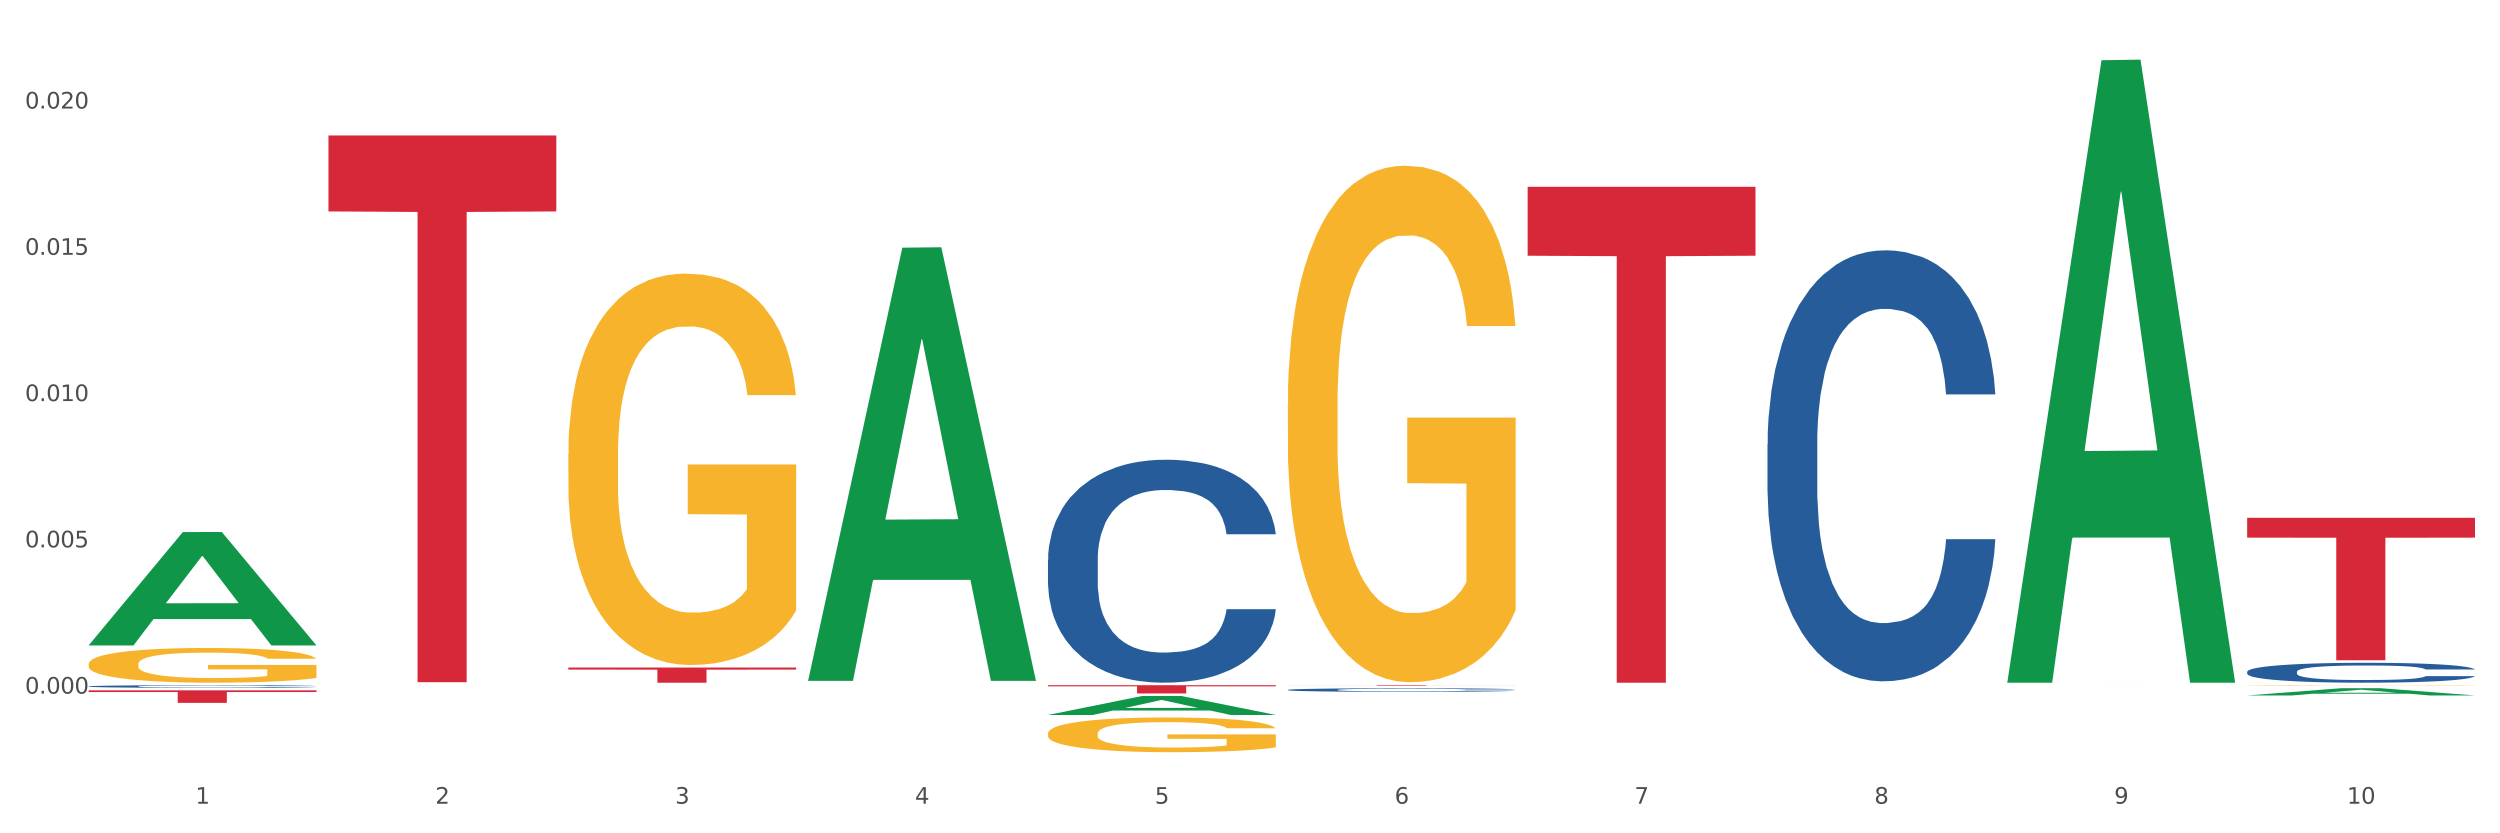
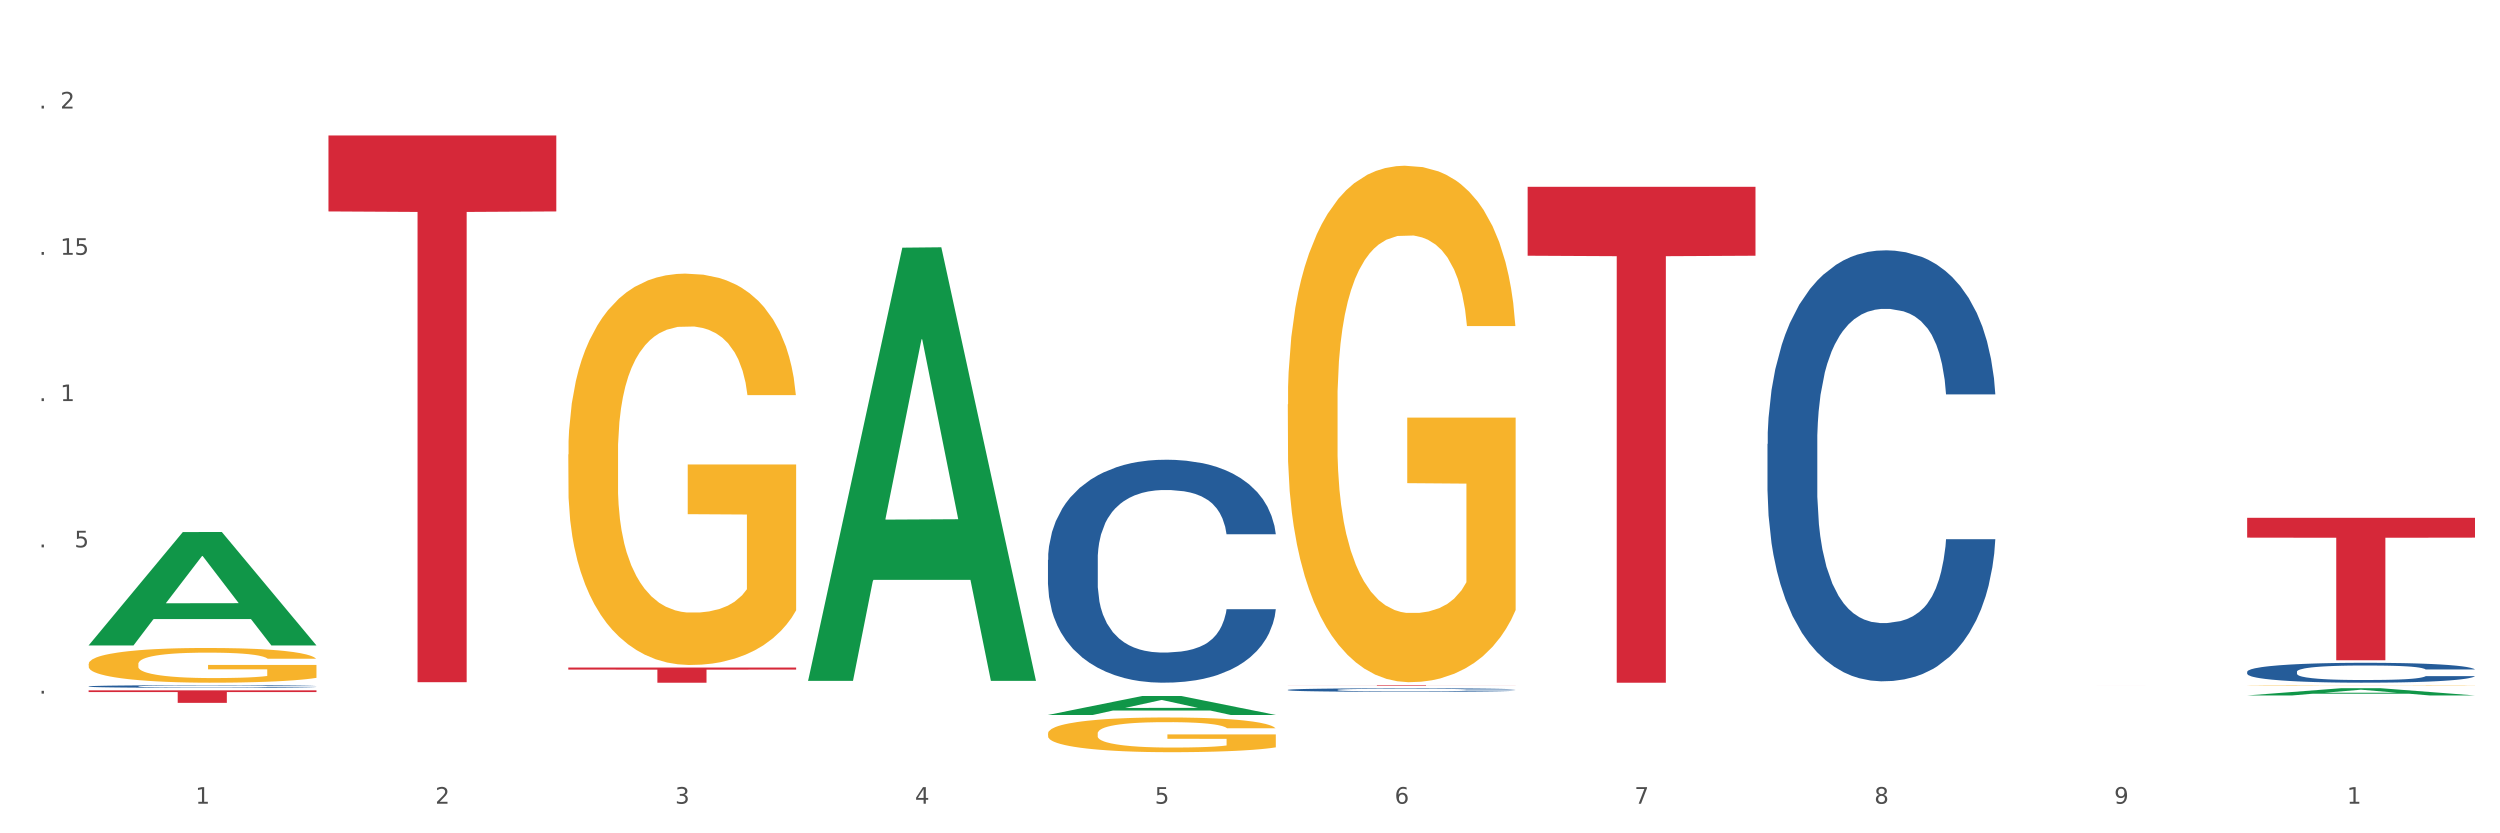
<svg xmlns="http://www.w3.org/2000/svg" xmlns:xlink="http://www.w3.org/1999/xlink" width="1080pt" height="360pt" viewBox="0 0 1080 360" version="1.1">
  <rect x="0" y="0" width="1080" height="360" fill="#333333" stroke="none" />
  <defs>
    <style type="text/css">*{stroke-linejoin: round; stroke-linecap: butt}</style>
  </defs>
  <g id="figure_1">
    <g id="patch_1">
      <path d="M 0 360  L 1080 360  L 1080 0  L 0 0  z " style="fill: #ffffff; stroke: #ffffff; stroke-linejoin: miter" />
    </g>
    <g id="axes_1">
      <g id="matplotlib.axis_1">
        <g id="xtick_1">
          <g id="text_1">
            <g style="fill: #4d4d4d" transform="translate(84.444 347.204) scale(0.096 -0.096)">
              <defs>
                <path id="DejaVuSans-31" d="M 794 531  L 1825 531  L 1825 4091  L 703 3866  L 703 4441  L 1819 4666  L 2450 4666  L 2450 531  L 3481 531  L 3481 0  L 794 0  L 794 531  z " transform="scale(0.016)" />
              </defs>
              <use xlink:href="#DejaVuSans-31" />
            </g>
          </g>
        </g>
        <g id="xtick_2">
          <g id="text_2">
            <g style="fill: #4d4d4d" transform="translate(188.053 347.204) scale(0.096 -0.096)">
              <defs>
                <path id="DejaVuSans-32" d="M 1228 531  L 3431 531  L 3431 0  L 469 0  L 469 531  Q 828 903 1448 1529  Q 2069 2156 2228 2338  Q 2531 2678 2651 2914  Q 2772 3150 2772 3378  Q 2772 3750 2511 3984  Q 2250 4219 1831 4219  Q 1534 4219 1204 4116  Q 875 4013 500 3803  L 500 4441  Q 881 4594 1212 4672  Q 1544 4750 1819 4750  Q 2544 4750 2975 4387  Q 3406 4025 3406 3419  Q 3406 3131 3298 2873  Q 3191 2616 2906 2266  Q 2828 2175 2409 1742  Q 1991 1309 1228 531  z " transform="scale(0.016)" />
              </defs>
              <use xlink:href="#DejaVuSans-32" />
            </g>
          </g>
        </g>
        <g id="xtick_3">
          <g id="text_3">
            <g style="fill: #4d4d4d" transform="translate(291.663 347.204) scale(0.096 -0.096)">
              <defs>
                <path id="DejaVuSans-33" d="M 2597 2516  Q 3050 2419 3304 2112  Q 3559 1806 3559 1356  Q 3559 666 3084 287  Q 2609 -91 1734 -91  Q 1441 -91 1130 -33  Q 819 25 488 141  L 488 750  Q 750 597 1062 519  Q 1375 441 1716 441  Q 2309 441 2620 675  Q 2931 909 2931 1356  Q 2931 1769 2642 2001  Q 2353 2234 1838 2234  L 1294 2234  L 1294 2753  L 1863 2753  Q 2328 2753 2575 2939  Q 2822 3125 2822 3475  Q 2822 3834 2567 4026  Q 2313 4219 1838 4219  Q 1578 4219 1281 4162  Q 984 4106 628 3988  L 628 4550  Q 988 4650 1302 4700  Q 1616 4750 1894 4750  Q 2613 4750 3031 4423  Q 3450 4097 3450 3541  Q 3450 3153 3228 2886  Q 3006 2619 2597 2516  z " transform="scale(0.016)" />
              </defs>
              <use xlink:href="#DejaVuSans-33" />
            </g>
          </g>
        </g>
        <g id="xtick_4">
          <g id="text_4">
            <g style="fill: #4d4d4d" transform="translate(395.273 347.204) scale(0.096 -0.096)">
              <defs>
                <path id="DejaVuSans-34" d="M 2419 4116  L 825 1625  L 2419 1625  L 2419 4116  z M 2253 4666  L 3047 4666  L 3047 1625  L 3713 1625  L 3713 1100  L 3047 1100  L 3047 0  L 2419 0  L 2419 1100  L 313 1100  L 313 1709  L 2253 4666  z " transform="scale(0.016)" />
              </defs>
              <use xlink:href="#DejaVuSans-34" />
            </g>
          </g>
        </g>
        <g id="xtick_5">
          <g id="text_5">
            <g style="fill: #4d4d4d" transform="translate(498.883 347.204) scale(0.096 -0.096)">
              <defs>
                <path id="DejaVuSans-35" d="M 691 4666  L 3169 4666  L 3169 4134  L 1269 4134  L 1269 2991  Q 1406 3038 1543 3061  Q 1681 3084 1819 3084  Q 2600 3084 3056 2656  Q 3513 2228 3513 1497  Q 3513 744 3044 326  Q 2575 -91 1722 -91  Q 1428 -91 1123 -41  Q 819 9 494 109  L 494 744  Q 775 591 1075 516  Q 1375 441 1709 441  Q 2250 441 2565 725  Q 2881 1009 2881 1497  Q 2881 1984 2565 2268  Q 2250 2553 1709 2553  Q 1456 2553 1204 2497  Q 953 2441 691 2322  L 691 4666  z " transform="scale(0.016)" />
              </defs>
              <use xlink:href="#DejaVuSans-35" />
            </g>
          </g>
        </g>
        <g id="xtick_6">
          <g id="text_6">
            <g style="fill: #4d4d4d" transform="translate(602.492 347.204) scale(0.096 -0.096)">
              <defs>
                <path id="DejaVuSans-36" d="M 2113 2584  Q 1688 2584 1439 2293  Q 1191 2003 1191 1497  Q 1191 994 1439 701  Q 1688 409 2113 409  Q 2538 409 2786 701  Q 3034 994 3034 1497  Q 3034 2003 2786 2293  Q 2538 2584 2113 2584  z M 3366 4563  L 3366 3988  Q 3128 4100 2886 4159  Q 2644 4219 2406 4219  Q 1781 4219 1451 3797  Q 1122 3375 1075 2522  Q 1259 2794 1537 2939  Q 1816 3084 2150 3084  Q 2853 3084 3261 2657  Q 3669 2231 3669 1497  Q 3669 778 3244 343  Q 2819 -91 2113 -91  Q 1303 -91 875 529  Q 447 1150 447 2328  Q 447 3434 972 4092  Q 1497 4750 2381 4750  Q 2619 4750 2861 4703  Q 3103 4656 3366 4563  z " transform="scale(0.016)" />
              </defs>
              <use xlink:href="#DejaVuSans-36" />
            </g>
          </g>
        </g>
        <g id="xtick_7">
          <g id="text_7">
            <g style="fill: #4d4d4d" transform="translate(706.102 347.204) scale(0.096 -0.096)">
              <defs>
                <path id="DejaVuSans-37" d="M 525 4666  L 3525 4666  L 3525 4397  L 1831 0  L 1172 0  L 2766 4134  L 525 4134  L 525 4666  z " transform="scale(0.016)" />
              </defs>
              <use xlink:href="#DejaVuSans-37" />
            </g>
          </g>
        </g>
        <g id="xtick_8">
          <g id="text_8">
            <g style="fill: #4d4d4d" transform="translate(809.712 347.204) scale(0.096 -0.096)">
              <defs>
                <path id="DejaVuSans-38" d="M 2034 2216  Q 1584 2216 1326 1975  Q 1069 1734 1069 1313  Q 1069 891 1326 650  Q 1584 409 2034 409  Q 2484 409 2743 651  Q 3003 894 3003 1313  Q 3003 1734 2745 1975  Q 2488 2216 2034 2216  z M 1403 2484  Q 997 2584 770 2862  Q 544 3141 544 3541  Q 544 4100 942 4425  Q 1341 4750 2034 4750  Q 2731 4750 3128 4425  Q 3525 4100 3525 3541  Q 3525 3141 3298 2862  Q 3072 2584 2669 2484  Q 3125 2378 3379 2068  Q 3634 1759 3634 1313  Q 3634 634 3220 271  Q 2806 -91 2034 -91  Q 1263 -91 848 271  Q 434 634 434 1313  Q 434 1759 690 2068  Q 947 2378 1403 2484  z M 1172 3481  Q 1172 3119 1398 2916  Q 1625 2713 2034 2713  Q 2441 2713 2670 2916  Q 2900 3119 2900 3481  Q 2900 3844 2670 4047  Q 2441 4250 2034 4250  Q 1625 4250 1398 4047  Q 1172 3844 1172 3481  z " transform="scale(0.016)" />
              </defs>
              <use xlink:href="#DejaVuSans-38" />
            </g>
          </g>
        </g>
        <g id="xtick_9">
          <g id="text_9">
            <g style="fill: #4d4d4d" transform="translate(913.322 347.204) scale(0.096 -0.096)">
              <defs>
                <path id="DejaVuSans-39" d="M 703 97  L 703 672  Q 941 559 1184 500  Q 1428 441 1663 441  Q 2288 441 2617 861  Q 2947 1281 2994 2138  Q 2813 1869 2534 1725  Q 2256 1581 1919 1581  Q 1219 1581 811 2004  Q 403 2428 403 3163  Q 403 3881 828 4315  Q 1253 4750 1959 4750  Q 2769 4750 3195 4129  Q 3622 3509 3622 2328  Q 3622 1225 3098 567  Q 2575 -91 1691 -91  Q 1453 -91 1209 -44  Q 966 3 703 97  z M 1959 2075  Q 2384 2075 2632 2365  Q 2881 2656 2881 3163  Q 2881 3666 2632 3958  Q 2384 4250 1959 4250  Q 1534 4250 1286 3958  Q 1038 3666 1038 3163  Q 1038 2656 1286 2365  Q 1534 2075 1959 2075  z " transform="scale(0.016)" />
              </defs>
              <use xlink:href="#DejaVuSans-39" />
            </g>
          </g>
        </g>
        <g id="xtick_10">
          <g id="text_10">
            <g style="fill: #4d4d4d" transform="translate(1013.877 347.204) scale(0.096 -0.096)">
              <defs>
-                 <path id="DejaVuSans-30" d="M 2034 4250  Q 1547 4250 1301 3770  Q 1056 3291 1056 2328  Q 1056 1369 1301 889  Q 1547 409 2034 409  Q 2525 409 2770 889  Q 3016 1369 3016 2328  Q 3016 3291 2770 3770  Q 2525 4250 2034 4250  z M 2034 4750  Q 2819 4750 3233 4129  Q 3647 3509 3647 2328  Q 3647 1150 3233 529  Q 2819 -91 2034 -91  Q 1250 -91 836 529  Q 422 1150 422 2328  Q 422 3509 836 4129  Q 1250 4750 2034 4750  z " transform="scale(0.016)" />
-               </defs>
+                 </defs>
              <use xlink:href="#DejaVuSans-31" />
              <use xlink:href="#DejaVuSans-30" transform="translate(63.623 0)" />
            </g>
          </g>
        </g>
        <g id="xtick_11" />
        <g id="xtick_12" />
        <g id="xtick_13" />
        <g id="xtick_14" />
        <g id="xtick_15" />
        <g id="xtick_16" />
        <g id="xtick_17" />
        <g id="xtick_18" />
        <g id="xtick_19" />
      </g>
      <g id="matplotlib.axis_2">
        <g id="ytick_1">
          <g id="text_11">
            <g style="fill: #4d4d4d" transform="translate(10.8 299.655) scale(0.096 -0.096)">
              <defs>
                <path id="DejaVuSans-2e" d="M 684 794  L 1344 794  L 1344 0  L 684 0  L 684 794  z " transform="scale(0.016)" />
              </defs>
              <use xlink:href="#DejaVuSans-30" />
              <use xlink:href="#DejaVuSans-2e" transform="translate(63.623 0)" />
              <use xlink:href="#DejaVuSans-30" transform="translate(95.41 0)" />
              <use xlink:href="#DejaVuSans-30" transform="translate(159.033 0)" />
              <use xlink:href="#DejaVuSans-30" transform="translate(222.656 0)" />
            </g>
          </g>
        </g>
        <g id="ytick_2">
          <g id="text_12">
            <g style="fill: #4d4d4d" transform="translate(10.8 236.464) scale(0.096 -0.096)">
              <use xlink:href="#DejaVuSans-30" />
              <use xlink:href="#DejaVuSans-2e" transform="translate(63.623 0)" />
              <use xlink:href="#DejaVuSans-30" transform="translate(95.41 0)" />
              <use xlink:href="#DejaVuSans-30" transform="translate(159.033 0)" />
              <use xlink:href="#DejaVuSans-35" transform="translate(222.656 0)" />
            </g>
          </g>
        </g>
        <g id="ytick_3">
          <g id="text_13">
            <g style="fill: #4d4d4d" transform="translate(10.8 173.272) scale(0.096 -0.096)">
              <use xlink:href="#DejaVuSans-30" />
              <use xlink:href="#DejaVuSans-2e" transform="translate(63.623 0)" />
              <use xlink:href="#DejaVuSans-30" transform="translate(95.41 0)" />
              <use xlink:href="#DejaVuSans-31" transform="translate(159.033 0)" />
              <use xlink:href="#DejaVuSans-30" transform="translate(222.656 0)" />
            </g>
          </g>
        </g>
        <g id="ytick_4">
          <g id="text_14">
            <g style="fill: #4d4d4d" transform="translate(10.8 110.08) scale(0.096 -0.096)">
              <use xlink:href="#DejaVuSans-30" />
              <use xlink:href="#DejaVuSans-2e" transform="translate(63.623 0)" />
              <use xlink:href="#DejaVuSans-30" transform="translate(95.41 0)" />
              <use xlink:href="#DejaVuSans-31" transform="translate(159.033 0)" />
              <use xlink:href="#DejaVuSans-35" transform="translate(222.656 0)" />
            </g>
          </g>
        </g>
        <g id="ytick_5">
          <g id="text_15">
            <g style="fill: #4d4d4d" transform="translate(10.8 46.888) scale(0.096 -0.096)">
              <use xlink:href="#DejaVuSans-30" />
              <use xlink:href="#DejaVuSans-2e" transform="translate(63.623 0)" />
              <use xlink:href="#DejaVuSans-30" transform="translate(95.41 0)" />
              <use xlink:href="#DejaVuSans-32" transform="translate(159.033 0)" />
              <use xlink:href="#DejaVuSans-30" transform="translate(222.656 0)" />
            </g>
          </g>
        </g>
        <g id="ytick_6" />
        <g id="ytick_7" />
        <g id="ytick_8" />
        <g id="ytick_9" />
        <g id="ytick_10" />
      </g>
      <g id="PolyCollection_1">
        <path d="M 38.283 278.751  L 38.384 278.705  L 78.974 229.857  L 95.818 229.811  L 136.712 278.843  L 117.229 278.843  L 108.401 267.426  L 66.493 267.426  L 66.188 267.61  L 57.664 278.843  L 38.283 278.843  L 38.283 278.751  L 71.769 260.612  L 103.125 260.566  L 87.599 240.262  L 87.396 240.17  L 87.193 240.308  L 71.668 260.566  L 71.769 260.612  L 38.283 278.751  z " clip-path="url(#pa9839eb0c9)" style="fill: #109648" />
        <path d="M 556.332 298.023  L 556.448 298.022  L 556.448 297.983  L 556.797 297.93  L 558.077 297.832  L 559.706 297.758  L 562.498 297.671  L 564.011 297.635  L 565.989 297.594  L 570.061 297.528  L 574.715 297.472  L 577.972 297.442  L 580.415 297.422  L 585.884 297.387  L 589.025 297.372  L 592.283 297.359  L 595.075 297.351  L 599.729 297.341  L 603.452 297.337  L 607.757 297.335  L 611.364 297.337  L 616.134 297.342  L 623.115 297.359  L 625.791 297.369  L 629.397 297.386  L 633.121 297.408  L 636.146 297.43  L 639.636 297.463  L 643.243 297.505  L 646.733 297.558  L 649.176 297.607  L 651.154 297.658  L 652.899 297.721  L 654.179 297.79  L 654.761 297.847  L 633.47 297.847  L 632.888 297.795  L 631.724 297.739  L 630.561 297.702  L 629.281 297.671  L 627.303 297.636  L 625.558 297.614  L 622.649 297.587  L 619.973 297.57  L 617.763 297.561  L 615.087 297.552  L 609.386 297.544  L 605.314 297.544  L 602.754 297.547  L 599.613 297.554  L 596.937 297.563  L 593.795 297.58  L 591.352 297.598  L 588.909 297.622  L 587.513 297.639  L 585.418 297.67  L 584.022 297.695  L 582.161 297.738  L 581.114 297.769  L 579.252 297.849  L 578.438 297.907  L 578.089 297.948  L 577.856 297.993  L 577.856 298.211  L 578.554 298.309  L 579.136 298.35  L 580.066 298.398  L 581.812 298.46  L 584.371 298.52  L 587.047 298.563  L 589.258 298.59  L 591.352 298.609  L 593.446 298.625  L 596.006 298.639  L 598.1 298.647  L 601.242 298.655  L 604.965 298.659  L 607.873 298.659  L 613.807 298.653  L 616.483 298.646  L 619.043 298.636  L 621.835 298.62  L 624.045 298.604  L 625.325 298.591  L 627.42 298.564  L 629.048 298.536  L 630.445 298.504  L 631.375 298.476  L 632.422 298.434  L 633.237 298.387  L 633.47 298.362  L 654.761 298.362  L 654.296 298.412  L 653.481 298.461  L 651.852 298.527  L 650.573 298.564  L 648.595 298.611  L 646.5 298.65  L 643.592 298.693  L 640.916 298.725  L 638.123 298.753  L 635.098 298.778  L 629.63 298.813  L 627.652 298.823  L 623.464 298.84  L 620.206 298.85  L 615.436 298.859  L 610.549 298.865  L 605.43 298.866  L 600.893 298.864  L 595.89 298.855  L 592.748 298.847  L 589.258 298.834  L 585.186 298.815  L 581.346 298.791  L 577.74 298.763  L 574.365 298.731  L 571.224 298.694  L 567.152 298.634  L 564.127 298.576  L 561.916 298.521  L 560.404 298.475  L 558.891 298.416  L 558.077 298.376  L 556.797 298.278  L 556.332 298.187  L 556.332 298.023  z " clip-path="url(#pa9839eb0c9)" style="fill: #255c99" />
        <path d="M 763.551 191.797  L 763.668 191.627  L 763.668 186.866  L 764.017 180.404  L 765.296 168.501  L 766.925 159.489  L 769.718 148.946  L 771.23 144.525  L 773.208 139.594  L 777.28 131.601  L 781.934 124.8  L 785.192 121.059  L 787.635 118.678  L 793.103 114.427  L 796.245 112.556  L 799.502 111.026  L 802.295 110.006  L 806.949 108.815  L 810.672 108.305  L 814.976 108.135  L 818.583 108.305  L 823.353 108.985  L 830.334 111.026  L 833.01 112.216  L 836.617 114.257  L 840.34 116.977  L 843.365 119.698  L 846.855 123.609  L 850.462 128.711  L 853.953 135.172  L 856.396 141.124  L 858.374 147.416  L 860.119 155.068  L 861.399 163.4  L 861.981 170.372  L 840.689 170.372  L 840.107 164.08  L 838.944 157.278  L 837.78 152.687  L 836.501 148.946  L 834.523 144.695  L 832.777 141.974  L 829.869 138.743  L 827.193 136.703  L 824.982 135.512  L 822.306 134.492  L 816.605 133.472  L 812.533 133.472  L 809.974 133.812  L 806.832 134.662  L 804.156 135.853  L 801.015 137.893  L 798.572 140.104  L 796.128 142.994  L 794.732 145.035  L 792.638 148.776  L 791.242 151.837  L 789.38 157.108  L 788.333 160.849  L 786.472 170.542  L 785.657 177.684  L 785.308 182.615  L 785.075 188.056  L 785.075 214.583  L 785.773 226.487  L 786.355 231.588  L 787.286 237.37  L 789.031 244.852  L 791.591 252.163  L 794.267 257.435  L 796.477 260.666  L 798.572 263.046  L 800.666 264.917  L 803.225 266.617  L 805.32 267.638  L 808.461 268.658  L 812.184 269.168  L 815.093 269.168  L 821.026 268.318  L 823.702 267.468  L 826.262 266.277  L 829.054 264.407  L 831.265 262.366  L 832.545 260.836  L 834.639 257.605  L 836.268 254.204  L 837.664 250.293  L 838.595 246.892  L 839.642 241.791  L 840.456 236.009  L 840.689 232.948  L 861.981 232.948  L 861.515 239.07  L 860.701 245.022  L 859.072 253.014  L 857.792 257.605  L 855.814 263.216  L 853.72 267.978  L 850.811 273.249  L 848.135 277.16  L 845.343 280.561  L 842.318 283.622  L 836.85 287.873  L 834.872 289.063  L 830.683 291.104  L 827.426 292.294  L 822.655 293.484  L 817.769 294.165  L 812.65 294.335  L 808.112 293.995  L 803.109 292.974  L 799.968 291.954  L 796.477 290.424  L 792.405 288.043  L 788.566 285.152  L 784.959 281.751  L 781.585 277.84  L 778.444 273.419  L 774.371 266.107  L 771.346 258.965  L 769.136 252.334  L 767.623 246.722  L 766.111 239.58  L 765.296 234.649  L 764.017 222.746  L 763.551 211.693  L 763.551 191.797  z " clip-path="url(#pa9839eb0c9)" style="fill: #255c99" />
        <path d="M 970.771 290.192  L 970.887 290.184  L 970.887 289.964  L 971.236 289.666  L 972.516 289.116  L 974.145 288.7  L 976.937 288.213  L 978.45 288.009  L 980.428 287.781  L 984.5 287.412  L 989.154 287.098  L 992.411 286.925  L 994.854 286.815  L 1000.323 286.619  L 1003.464 286.533  L 1006.722 286.462  L 1009.514 286.415  L 1014.168 286.36  L 1017.891 286.336  L 1022.196 286.329  L 1025.803 286.336  L 1030.573 286.368  L 1037.554 286.462  L 1040.23 286.517  L 1043.836 286.611  L 1047.56 286.737  L 1050.585 286.863  L 1054.075 287.043  L 1057.682 287.279  L 1061.172 287.577  L 1063.615 287.852  L 1065.593 288.143  L 1067.338 288.496  L 1068.618 288.881  L 1069.2 289.203  L 1047.909 289.203  L 1047.327 288.912  L 1046.163 288.598  L 1045 288.386  L 1043.72 288.213  L 1041.742 288.017  L 1039.997 287.891  L 1037.088 287.742  L 1034.412 287.648  L 1032.202 287.593  L 1029.526 287.546  L 1023.825 287.499  L 1019.753 287.499  L 1017.193 287.514  L 1014.052 287.554  L 1011.376 287.609  L 1008.234 287.703  L 1005.791 287.805  L 1003.348 287.938  L 1001.952 288.033  L 999.857 288.205  L 998.461 288.347  L 996.6 288.59  L 995.553 288.763  L 993.691 289.21  L 992.877 289.54  L 992.528 289.768  L 992.295 290.019  L 992.295 291.244  L 992.993 291.794  L 993.575 292.03  L 994.505 292.297  L 996.251 292.642  L 998.81 292.98  L 1001.486 293.223  L 1003.697 293.372  L 1005.791 293.482  L 1007.885 293.569  L 1010.445 293.647  L 1012.539 293.694  L 1015.681 293.741  L 1019.404 293.765  L 1022.312 293.765  L 1028.246 293.726  L 1030.922 293.687  L 1033.482 293.632  L 1036.274 293.545  L 1038.484 293.451  L 1039.764 293.38  L 1041.859 293.231  L 1043.487 293.074  L 1044.884 292.893  L 1045.814 292.736  L 1046.861 292.501  L 1047.676 292.234  L 1047.909 292.092  L 1069.2 292.092  L 1068.735 292.375  L 1067.92 292.65  L 1066.291 293.019  L 1065.012 293.231  L 1063.034 293.49  L 1060.939 293.71  L 1058.031 293.953  L 1055.355 294.134  L 1052.562 294.291  L 1049.537 294.433  L 1044.069 294.629  L 1042.091 294.684  L 1037.903 294.778  L 1034.645 294.833  L 1029.875 294.888  L 1024.988 294.919  L 1019.869 294.927  L 1015.332 294.912  L 1010.329 294.864  L 1007.187 294.817  L 1003.697 294.747  L 999.625 294.637  L 995.785 294.503  L 992.179 294.346  L 988.804 294.166  L 985.663 293.961  L 981.591 293.624  L 978.566 293.294  L 976.355 292.988  L 974.843 292.728  L 973.33 292.399  L 972.516 292.171  L 971.236 291.621  L 970.771 291.111  L 970.771 290.192  z " clip-path="url(#pa9839eb0c9)" style="fill: #255c99" />
        <path d="M 38.283 286.857  L 38.399 286.844  L 38.399 286.35  L 38.632 285.926  L 39.794 284.898  L 41.537 284.048  L 42.815 283.596  L 44.093 283.226  L 45.604 282.856  L 47.464 282.473  L 50.834 281.911  L 52.925 281.623  L 55.482 281.322  L 60.13 280.884  L 63.5 280.637  L 66.987 280.431  L 72.681 280.185  L 76.4 280.075  L 80.351 279.993  L 85.115 279.938  L 88.718 279.924  L 96.62 279.966  L 103.36 280.089  L 106.614 280.185  L 110.798 280.349  L 113.006 280.459  L 116.608 280.678  L 120.327 280.966  L 122.883 281.212  L 126.718 281.678  L 129.623 282.144  L 132.296 282.719  L 133.691 283.117  L 134.737 283.487  L 135.666 283.911  L 136.596 284.583  L 115.678 284.583  L 114.865 284.103  L 113.587 283.651  L 111.727 283.213  L 110.1 282.939  L 107.311 282.596  L 104.755 282.377  L 102.082 282.213  L 98.828 282.076  L 96.271 282.007  L 92.669 281.952  L 85.58 281.966  L 80.816 282.076  L 77.562 282.213  L 75.47 282.336  L 73.611 282.473  L 71.519 282.665  L 69.078 282.952  L 67.335 283.213  L 65.592 283.542  L 64.198 283.87  L 62.919 284.254  L 61.873 284.665  L 61.06 285.09  L 60.363 285.61  L 59.782 286.474  L 59.782 288.351  L 60.014 288.775  L 60.595 289.337  L 61.292 289.762  L 62.455 290.269  L 63.5 290.611  L 65.476 291.105  L 67.684 291.516  L 69.427 291.776  L 71.17 291.995  L 74.192 292.297  L 77.562 292.543  L 80.467 292.694  L 84.418 292.831  L 87.091 292.886  L 89.415 292.913  L 95.109 292.913  L 99.177 292.872  L 103.709 292.776  L 107.195 292.653  L 110.1 292.502  L 113.354 292.256  L 115.446 292.023  L 115.446 289.159  L 89.88 289.145  L 89.88 287.241  L 136.712 287.241  L 136.712 292.831  L 134.737 293.119  L 132.529 293.379  L 130.205 293.612  L 126.718 293.9  L 122.535 294.174  L 118.816 294.365  L 114.865 294.53  L 110.217 294.681  L 104.174 294.818  L 100.455 294.872  L 95.807 294.914  L 90.345 294.927  L 85.58 294.9  L 80.932 294.831  L 76.051 294.708  L 71.286 294.53  L 67.684 294.352  L 64.081 294.133  L 60.247 293.845  L 57.225 293.571  L 54.901 293.324  L 52.344 293.009  L 49.555 292.598  L 47.464 292.228  L 45.604 291.844  L 43.629 291.351  L 42.234 290.926  L 40.84 290.392  L 40.026 289.995  L 39.096 289.378  L 38.399 288.515  L 38.283 286.857  z " clip-path="url(#pa9839eb0c9)" style="fill: #f7b32b" />
        <path d="M 970.771 223.703  L 1069.2 223.703  L 1069.2 232.256  L 1030.481 232.314  L 1030.481 285.248  L 1009.256 285.248  L 1009.256 232.314  L 970.771 232.256  L 970.771 223.761  L 970.771 223.703  z " clip-path="url(#pa9839eb0c9)" style="fill: #d62839" />
        <path d="M 867.161 296.311  L 965.59 296.311  L 965.59 296.312  L 926.872 296.312  L 926.872 296.316  L 905.646 296.316  L 905.646 296.312  L 867.161 296.312  L 867.161 296.311  L 867.161 296.311  z " clip-path="url(#pa9839eb0c9)" style="fill: #d62839" />
        <path d="M 452.722 241.879  L 452.838 241.791  L 452.838 239.328  L 453.187 235.985  L 454.467 229.827  L 456.096 225.165  L 458.888 219.71  L 460.401 217.423  L 462.379 214.872  L 466.451 210.737  L 471.105 207.218  L 474.362 205.283  L 476.806 204.051  L 482.274 201.852  L 485.415 200.884  L 488.673 200.092  L 491.465 199.564  L 496.119 198.949  L 499.842 198.685  L 504.147 198.597  L 507.754 198.685  L 512.524 199.037  L 519.505 200.092  L 522.181 200.708  L 525.788 201.764  L 529.511 203.171  L 532.536 204.579  L 536.026 206.602  L 539.633 209.241  L 543.123 212.584  L 545.567 215.663  L 547.545 218.918  L 549.29 222.877  L 550.57 227.188  L 551.151 230.795  L 529.86 230.795  L 529.278 227.54  L 528.115 224.021  L 526.951 221.646  L 525.671 219.71  L 523.693 217.511  L 521.948 216.103  L 519.04 214.432  L 516.364 213.376  L 514.153 212.76  L 511.477 212.233  L 505.776 211.705  L 501.704 211.705  L 499.144 211.881  L 496.003 212.321  L 493.327 212.936  L 490.186 213.992  L 487.742 215.136  L 485.299 216.631  L 483.903 217.687  L 481.809 219.622  L 480.412 221.206  L 478.551 223.933  L 477.504 225.868  L 475.642 230.883  L 474.828 234.578  L 474.479 237.129  L 474.246 239.944  L 474.246 253.668  L 474.944 259.826  L 475.526 262.465  L 476.457 265.456  L 478.202 269.327  L 480.762 273.11  L 483.438 275.837  L 485.648 277.509  L 487.742 278.74  L 489.837 279.708  L 492.396 280.588  L 494.49 281.115  L 497.632 281.643  L 501.355 281.907  L 504.264 281.907  L 510.197 281.467  L 512.873 281.027  L 515.433 280.412  L 518.225 279.444  L 520.436 278.388  L 521.716 277.597  L 523.81 275.925  L 525.439 274.166  L 526.835 272.142  L 527.766 270.383  L 528.813 267.744  L 529.627 264.752  L 529.86 263.169  L 551.151 263.169  L 550.686 266.336  L 549.871 269.415  L 548.243 273.55  L 546.963 275.925  L 544.985 278.828  L 542.891 281.291  L 539.982 284.019  L 537.306 286.042  L 534.514 287.801  L 531.489 289.385  L 526.02 291.584  L 524.042 292.2  L 519.854 293.256  L 516.596 293.872  L 511.826 294.487  L 506.94 294.839  L 501.82 294.927  L 497.283 294.751  L 492.28 294.223  L 489.138 293.696  L 485.648 292.904  L 481.576 291.672  L 477.737 290.177  L 474.13 288.417  L 470.756 286.394  L 467.614 284.107  L 463.542 280.324  L 460.517 276.629  L 458.307 273.198  L 456.794 270.295  L 455.282 266.6  L 454.467 264.049  L 453.187 257.891  L 452.722 252.172  L 452.722 241.879  z " clip-path="url(#pa9839eb0c9)" style="fill: #255c99" />
        <path d="M 556.332 296.008  L 654.761 296.008  L 654.761 296.042  L 616.042 296.043  L 616.042 296.254  L 594.817 296.254  L 594.817 296.043  L 556.332 296.042  L 556.332 296.008  L 556.332 296.008  z " clip-path="url(#pa9839eb0c9)" style="fill: #d62839" />
-         <path d="M 452.722 296.008  L 551.151 296.008  L 551.151 296.504  L 512.433 296.508  L 512.433 299.579  L 491.207 299.579  L 491.207 296.508  L 452.722 296.504  L 452.722 296.012  L 452.722 296.008  z " clip-path="url(#pa9839eb0c9)" style="fill: #d62839" />
        <path d="M 245.502 288.366  L 343.932 288.366  L 343.932 289.278  L 305.213 289.284  L 305.213 294.927  L 283.988 294.927  L 283.988 289.284  L 245.502 289.278  L 245.502 288.372  L 245.502 288.366  z " clip-path="url(#pa9839eb0c9)" style="fill: #d62839" />
        <path d="M 141.893 58.513  L 240.322 58.513  L 240.322 91.338  L 201.603 91.56  L 201.603 294.722  L 180.378 294.722  L 180.378 91.56  L 141.893 91.338  L 141.893 58.735  L 141.893 58.513  z " clip-path="url(#pa9839eb0c9)" style="fill: #d62839" />
        <path d="M 38.283 298.221  L 136.712 298.221  L 136.712 298.972  L 97.994 298.977  L 97.994 303.625  L 76.768 303.625  L 76.768 298.977  L 38.283 298.972  L 38.283 298.226  L 38.283 298.221  z " clip-path="url(#pa9839eb0c9)" style="fill: #d62839" />
        <path d="M 659.941 80.704  L 758.371 80.704  L 758.371 110.474  L 719.652 110.675  L 719.652 294.927  L 698.427 294.927  L 698.427 110.675  L 659.941 110.474  L 659.941 80.905  L 659.941 80.704  z " clip-path="url(#pa9839eb0c9)" style="fill: #d62839" />
        <path d="M 38.283 296.517  L 38.399 296.516  L 38.399 296.487  L 38.748 296.447  L 40.028 296.375  L 41.657 296.32  L 44.449 296.256  L 45.962 296.229  L 47.94 296.199  L 52.012 296.151  L 56.666 296.11  L 59.923 296.087  L 62.367 296.072  L 67.835 296.046  L 70.976 296.035  L 74.234 296.026  L 77.026 296.02  L 81.68 296.012  L 85.403 296.009  L 89.708 296.008  L 93.315 296.009  L 98.085 296.013  L 105.066 296.026  L 107.742 296.033  L 111.349 296.045  L 115.072 296.062  L 118.097 296.079  L 121.587 296.102  L 125.194 296.133  L 128.684 296.173  L 131.128 296.209  L 133.106 296.247  L 134.851 296.293  L 136.131 296.344  L 136.712 296.387  L 115.421 296.387  L 114.839 296.348  L 113.676 296.307  L 112.512 296.279  L 111.232 296.256  L 109.254 296.23  L 107.509 296.214  L 104.601 296.194  L 101.925 296.182  L 99.714 296.175  L 97.038 296.168  L 91.337 296.162  L 87.265 296.162  L 84.705 296.164  L 81.564 296.169  L 78.888 296.177  L 75.747 296.189  L 73.303 296.203  L 70.86 296.22  L 69.464 296.233  L 67.37 296.255  L 65.974 296.274  L 64.112 296.306  L 63.065 296.329  L 61.203 296.388  L 60.389 296.431  L 60.04 296.461  L 59.807 296.494  L 59.807 296.655  L 60.505 296.728  L 61.087 296.759  L 62.018 296.794  L 63.763 296.839  L 66.323 296.884  L 68.999 296.916  L 71.209 296.935  L 73.303 296.95  L 75.398 296.961  L 77.957 296.972  L 80.051 296.978  L 83.193 296.984  L 86.916 296.987  L 89.825 296.987  L 95.758 296.982  L 98.434 296.977  L 100.994 296.969  L 103.786 296.958  L 105.997 296.946  L 107.277 296.936  L 109.371 296.917  L 111 296.896  L 112.396 296.872  L 113.327 296.852  L 114.374 296.821  L 115.188 296.785  L 115.421 296.767  L 136.712 296.767  L 136.247 296.804  L 135.432 296.84  L 133.804 296.889  L 132.524 296.917  L 130.546 296.951  L 128.452 296.98  L 125.543 297.012  L 122.867 297.036  L 120.075 297.056  L 117.05 297.075  L 111.581 297.101  L 109.603 297.108  L 105.415 297.12  L 102.157 297.128  L 97.387 297.135  L 92.501 297.139  L 87.381 297.14  L 82.844 297.138  L 77.841 297.132  L 74.7 297.126  L 71.209 297.116  L 67.137 297.102  L 63.298 297.084  L 59.691 297.064  L 56.317 297.04  L 53.175 297.013  L 49.103 296.968  L 46.078 296.925  L 43.868 296.885  L 42.355 296.851  L 40.843 296.807  L 40.028 296.777  L 38.748 296.705  L 38.283 296.638  L 38.283 296.517  z " clip-path="url(#pa9839eb0c9)" style="fill: #255c99" />
        <path d="M 349.112 293.771  L 349.214 293.595  L 389.803 106.994  L 406.648 106.819  L 447.542 294.123  L 428.059 294.123  L 419.23 250.507  L 377.322 250.507  L 377.017 251.21  L 368.494 294.123  L 349.112 294.123  L 349.112 293.771  L 382.598 224.477  L 413.954 224.301  L 398.428 146.742  L 398.225 146.39  L 398.022 146.918  L 382.497 224.301  L 382.598 224.477  L 349.112 293.771  z " clip-path="url(#pa9839eb0c9)" style="fill: #109648" />
        <path d="M 452.722 308.851  L 452.823 308.844  L 493.413 300.668  L 510.257 300.66  L 551.151 308.867  L 531.668 308.867  L 522.84 306.956  L 480.932 306.956  L 480.627 306.986  L 472.103 308.867  L 452.722 308.867  L 452.722 308.851  L 486.208 305.815  L 517.564 305.807  L 502.038 302.409  L 501.835 302.394  L 501.632 302.417  L 486.107 305.807  L 486.208 305.815  L 452.722 308.851  z " clip-path="url(#pa9839eb0c9)" style="fill: #109648" />
-         <path d="M 867.161 294.422  L 867.262 294.169  L 907.852 26.012  L 924.696 25.759  L 965.59 294.927  L 946.107 294.927  L 937.279 232.248  L 895.371 232.248  L 895.066 233.259  L 886.542 294.927  L 867.161 294.927  L 867.161 294.422  L 900.647 194.842  L 932.003 194.59  L 916.477 83.131  L 916.274 82.626  L 916.071 83.384  L 900.546 194.59  L 900.647 194.842  L 867.161 294.422  z " clip-path="url(#pa9839eb0c9)" style="fill: #109648" />
        <path d="M 970.771 296.104  L 970.887 296.104  L 970.887 296.097  L 971.119 296.091  L 972.281 296.077  L 974.025 296.065  L 975.303 296.059  L 976.581 296.054  L 978.092 296.049  L 979.951 296.043  L 983.321 296.036  L 985.413 296.032  L 987.97 296.027  L 992.618 296.021  L 995.988 296.018  L 999.474 296.015  L 1005.169 296.012  L 1008.887 296.01  L 1012.838 296.009  L 1017.603 296.008  L 1021.206 296.008  L 1029.108 296.009  L 1035.848 296.01  L 1039.102 296.012  L 1043.285 296.014  L 1045.493 296.016  L 1049.096 296.019  L 1052.814 296.023  L 1055.371 296.026  L 1059.206 296.032  L 1062.111 296.039  L 1064.784 296.047  L 1066.179 296.052  L 1067.224 296.057  L 1068.154 296.063  L 1069.084 296.072  L 1048.166 296.072  L 1047.353 296.066  L 1046.074 296.06  L 1044.215 296.054  L 1042.588 296.05  L 1039.799 296.045  L 1037.242 296.042  L 1034.57 296.04  L 1031.316 296.038  L 1028.759 296.037  L 1025.157 296.036  L 1018.068 296.036  L 1013.303 296.038  L 1010.049 296.04  L 1007.958 296.041  L 1006.098 296.043  L 1004.007 296.046  L 1001.566 296.05  L 999.823 296.054  L 998.08 296.058  L 996.685 296.063  L 995.407 296.068  L 994.361 296.074  L 993.548 296.079  L 992.851 296.087  L 992.269 296.098  L 992.269 296.124  L 992.502 296.13  L 993.083 296.138  L 993.78 296.144  L 994.942 296.151  L 995.988 296.155  L 997.964 296.162  L 1000.172 296.168  L 1001.915 296.171  L 1003.658 296.174  L 1006.679 296.179  L 1010.049 296.182  L 1012.955 296.184  L 1016.906 296.186  L 1019.579 296.187  L 1021.903 296.187  L 1027.597 296.187  L 1031.664 296.187  L 1036.197 296.185  L 1039.683 296.184  L 1042.588 296.181  L 1045.842 296.178  L 1047.934 296.175  L 1047.934 296.135  L 1022.368 296.135  L 1022.368 296.109  L 1069.2 296.109  L 1069.2 296.186  L 1067.224 296.19  L 1065.016 296.194  L 1062.692 296.197  L 1059.206 296.201  L 1055.022 296.205  L 1051.304 296.207  L 1047.353 296.209  L 1042.704 296.211  L 1036.661 296.213  L 1032.943 296.214  L 1028.294 296.215  L 1022.832 296.215  L 1018.068 296.215  L 1013.42 296.214  L 1008.539 296.212  L 1003.774 296.209  L 1000.172 296.207  L 996.569 296.204  L 992.734 296.2  L 989.713 296.196  L 987.389 296.193  L 984.832 296.188  L 982.043 296.183  L 979.951 296.178  L 978.092 296.172  L 976.116 296.166  L 974.722 296.16  L 973.327 296.152  L 972.514 296.147  L 971.584 296.138  L 970.887 296.127  L 970.771 296.104  z " clip-path="url(#pa9839eb0c9)" style="fill: #f7b32b" />
        <path d="M 556.332 174.694  L 556.448 174.49  L 556.448 167.154  L 556.68 160.837  L 557.842 145.554  L 559.586 132.921  L 560.864 126.196  L 562.142 120.694  L 563.653 115.192  L 565.512 109.487  L 568.882 101.132  L 570.974 96.853  L 573.531 92.37  L 578.179 85.849  L 581.549 82.182  L 585.035 79.125  L 590.73 75.457  L 594.448 73.827  L 598.4 72.604  L 603.164 71.789  L 606.767 71.586  L 614.669 72.197  L 621.409 74.031  L 624.663 75.457  L 628.846 77.902  L 631.054 79.533  L 634.657 82.793  L 638.375 87.072  L 640.932 90.74  L 644.767 97.668  L 647.672 104.596  L 650.345 113.155  L 651.74 119.064  L 652.785 124.566  L 653.715 130.883  L 654.645 140.868  L 633.727 140.868  L 632.914 133.736  L 631.635 127.011  L 629.776 120.491  L 628.149 116.415  L 625.36 111.321  L 622.803 108.06  L 620.131 105.615  L 616.877 103.578  L 614.32 102.559  L 610.718 101.744  L 603.629 101.947  L 598.864 103.578  L 595.61 105.615  L 593.519 107.449  L 591.659 109.487  L 589.568 112.34  L 587.127 116.619  L 585.384 120.491  L 583.641 125.381  L 582.246 130.272  L 580.968 135.977  L 579.922 142.09  L 579.109 148.407  L 578.412 156.15  L 577.83 168.988  L 577.83 196.905  L 578.063 203.221  L 578.644 211.576  L 579.341 217.893  L 580.503 225.432  L 581.549 230.527  L 583.525 237.862  L 585.733 243.976  L 587.476 247.847  L 589.219 251.108  L 592.24 255.591  L 595.61 259.258  L 598.516 261.5  L 602.467 263.538  L 605.14 264.353  L 607.464 264.76  L 613.158 264.76  L 617.225 264.149  L 621.758 262.723  L 625.244 260.889  L 628.149 258.647  L 631.403 254.979  L 633.495 251.515  L 633.495 208.927  L 607.929 208.723  L 607.929 180.399  L 654.761 180.399  L 654.761 263.538  L 652.785 267.817  L 650.577 271.688  L 648.253 275.153  L 644.767 279.432  L 640.583 283.507  L 636.865 286.36  L 632.914 288.805  L 628.265 291.047  L 622.222 293.084  L 618.504 293.899  L 613.855 294.511  L 608.394 294.715  L 603.629 294.307  L 598.981 293.288  L 594.1 291.454  L 589.335 288.805  L 585.733 286.156  L 582.13 282.896  L 578.295 278.617  L 575.274 274.541  L 572.95 270.873  L 570.393 266.187  L 567.604 260.074  L 565.512 254.572  L 563.653 248.866  L 561.677 241.53  L 560.283 235.213  L 558.888 227.266  L 558.075 221.357  L 557.145 212.187  L 556.448 199.35  L 556.332 174.694  z " clip-path="url(#pa9839eb0c9)" style="fill: #f7b32b" />
        <path d="M 452.722 316.88  L 452.838 316.866  L 452.838 316.373  L 453.071 315.948  L 454.233 314.921  L 455.976 314.071  L 457.254 313.619  L 458.532 313.249  L 460.043 312.88  L 461.903 312.496  L 465.273 311.934  L 467.364 311.647  L 469.921 311.345  L 474.569 310.907  L 477.939 310.66  L 481.426 310.455  L 487.12 310.208  L 490.839 310.098  L 494.79 310.016  L 499.554 309.961  L 503.157 309.948  L 511.059 309.989  L 517.799 310.112  L 521.053 310.208  L 525.237 310.372  L 527.445 310.482  L 531.047 310.701  L 534.766 310.989  L 537.322 311.235  L 541.157 311.701  L 544.062 312.167  L 546.735 312.743  L 548.13 313.14  L 549.176 313.51  L 550.105 313.934  L 551.035 314.606  L 530.117 314.606  L 529.304 314.126  L 528.026 313.674  L 526.166 313.236  L 524.539 312.962  L 521.75 312.619  L 519.194 312.4  L 516.521 312.236  L 513.267 312.099  L 510.71 312.03  L 507.108 311.975  L 500.019 311.989  L 495.255 312.099  L 492.001 312.236  L 489.909 312.359  L 488.05 312.496  L 485.958 312.688  L 483.517 312.975  L 481.774 313.236  L 480.031 313.565  L 478.637 313.893  L 477.358 314.277  L 476.312 314.688  L 475.499 315.113  L 474.802 315.633  L 474.221 316.496  L 474.221 318.373  L 474.453 318.798  L 475.034 319.36  L 475.731 319.784  L 476.894 320.291  L 477.939 320.634  L 479.915 321.127  L 482.123 321.538  L 483.866 321.798  L 485.609 322.018  L 488.631 322.319  L 492.001 322.566  L 494.906 322.716  L 498.857 322.853  L 501.53 322.908  L 503.854 322.936  L 509.548 322.936  L 513.616 322.894  L 518.148 322.799  L 521.634 322.675  L 524.539 322.525  L 527.793 322.278  L 529.885 322.045  L 529.885 319.182  L 504.319 319.168  L 504.319 317.264  L 551.151 317.264  L 551.151 322.853  L 549.176 323.141  L 546.968 323.401  L 544.644 323.634  L 541.157 323.922  L 536.974 324.196  L 533.255 324.388  L 529.304 324.552  L 524.656 324.703  L 518.613 324.84  L 514.894 324.895  L 510.246 324.936  L 504.784 324.95  L 500.019 324.922  L 495.371 324.854  L 490.49 324.73  L 485.725 324.552  L 482.123 324.374  L 478.52 324.155  L 474.686 323.867  L 471.664 323.593  L 469.34 323.347  L 466.783 323.031  L 463.994 322.62  L 461.903 322.251  L 460.043 321.867  L 458.068 321.374  L 456.673 320.949  L 455.279 320.415  L 454.465 320.017  L 453.535 319.401  L 452.838 318.538  L 452.722 316.88  z " clip-path="url(#pa9839eb0c9)" style="fill: #f7b32b" />
        <path d="M 245.502 196.332  L 245.619 196.178  L 245.619 190.619  L 245.851 185.832  L 247.013 174.251  L 248.756 164.677  L 250.035 159.581  L 251.313 155.411  L 252.824 151.242  L 254.683 146.918  L 258.053 140.587  L 260.145 137.344  L 262.701 133.947  L 267.35 129.006  L 270.72 126.226  L 274.206 123.91  L 279.9 121.13  L 283.619 119.895  L 287.57 118.969  L 292.335 118.351  L 295.937 118.196  L 303.84 118.66  L 310.58 120.049  L 313.834 121.13  L 318.017 122.983  L 320.225 124.219  L 323.828 126.689  L 327.546 129.932  L 330.103 132.712  L 333.938 137.962  L 336.843 143.212  L 339.516 149.698  L 340.91 154.176  L 341.956 158.345  L 342.886 163.132  L 343.816 170.699  L 322.898 170.699  L 322.084 165.294  L 320.806 160.198  L 318.947 155.257  L 317.32 152.169  L 314.531 148.308  L 311.974 145.837  L 309.301 143.984  L 306.048 142.44  L 303.491 141.668  L 299.888 141.05  L 292.8 141.205  L 288.035 142.44  L 284.781 143.984  L 282.689 145.374  L 280.83 146.918  L 278.738 149.08  L 276.298 152.323  L 274.555 155.257  L 272.812 158.963  L 271.417 162.669  L 270.139 166.993  L 269.093 171.625  L 268.28 176.412  L 267.582 182.28  L 267.001 192.009  L 267.001 213.164  L 267.234 217.951  L 267.815 224.282  L 268.512 229.069  L 269.674 234.783  L 270.72 238.643  L 272.695 244.202  L 274.903 248.835  L 276.647 251.769  L 278.39 254.24  L 281.411 257.637  L 284.781 260.416  L 287.686 262.115  L 291.638 263.659  L 294.31 264.277  L 296.635 264.586  L 302.329 264.586  L 306.396 264.122  L 310.928 263.042  L 314.415 261.652  L 317.32 259.953  L 320.574 257.174  L 322.665 254.548  L 322.665 222.275  L 297.099 222.12  L 297.099 200.656  L 343.932 200.656  L 343.932 263.659  L 341.956 266.902  L 339.748 269.836  L 337.424 272.461  L 333.938 275.704  L 329.754 278.792  L 326.036 280.954  L 322.084 282.807  L 317.436 284.506  L 311.393 286.05  L 307.674 286.668  L 303.026 287.131  L 297.564 287.285  L 292.8 286.976  L 288.151 286.204  L 283.271 284.815  L 278.506 282.807  L 274.903 280.8  L 271.301 278.329  L 267.466 275.086  L 264.445 271.998  L 262.12 269.218  L 259.564 265.667  L 256.775 261.034  L 254.683 256.865  L 252.824 252.541  L 250.848 246.982  L 249.454 242.195  L 248.059 236.173  L 247.246 231.694  L 246.316 224.746  L 245.619 215.017  L 245.502 196.332  z " clip-path="url(#pa9839eb0c9)" style="fill: #f7b32b" />
        <path d="M 970.771 300.434  L 970.872 300.431  L 1011.462 297.299  L 1028.306 297.296  L 1069.2 300.44  L 1049.717 300.44  L 1040.889 299.707  L 998.98 299.707  L 998.676 299.719  L 990.152 300.44  L 970.771 300.44  L 970.771 300.434  L 1004.257 299.271  L 1035.612 299.268  L 1020.087 297.966  L 1019.884 297.96  L 1019.681 297.969  L 1004.156 299.268  L 1004.257 299.271  L 970.771 300.434  z " clip-path="url(#pa9839eb0c9)" style="fill: #109648" />
      </g>
    </g>
  </g>
  <defs>
    <clipPath id="pa9839eb0c9">
      <rect x="38.283" y="10.8" width="1030.917" height="329.109" />
    </clipPath>
  </defs>
</svg>